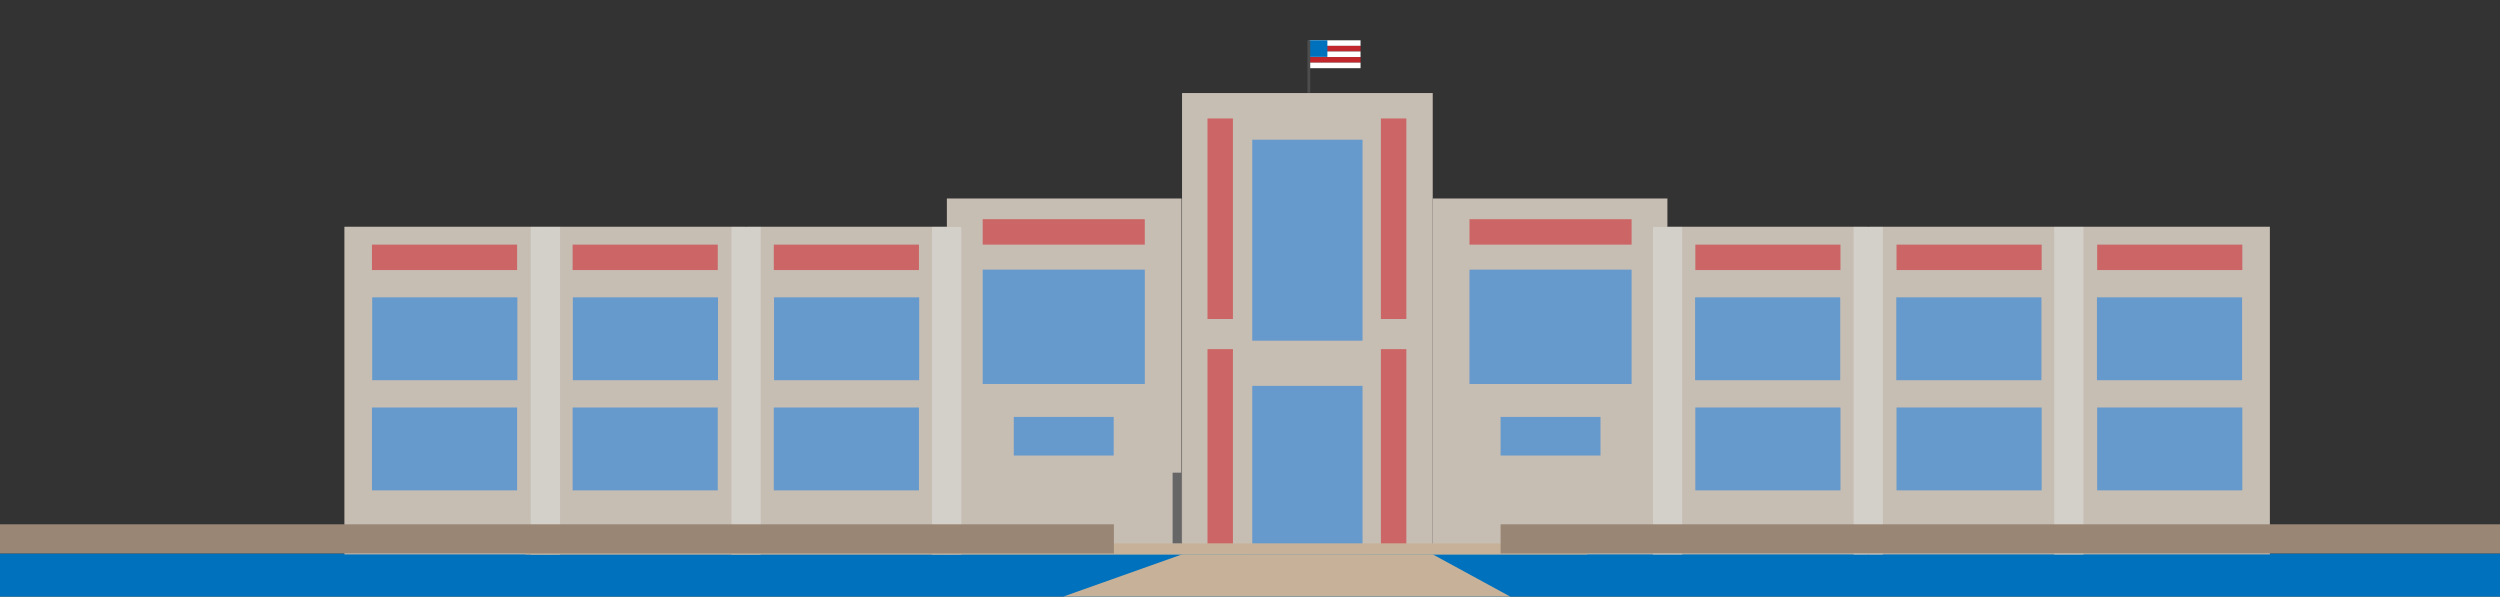
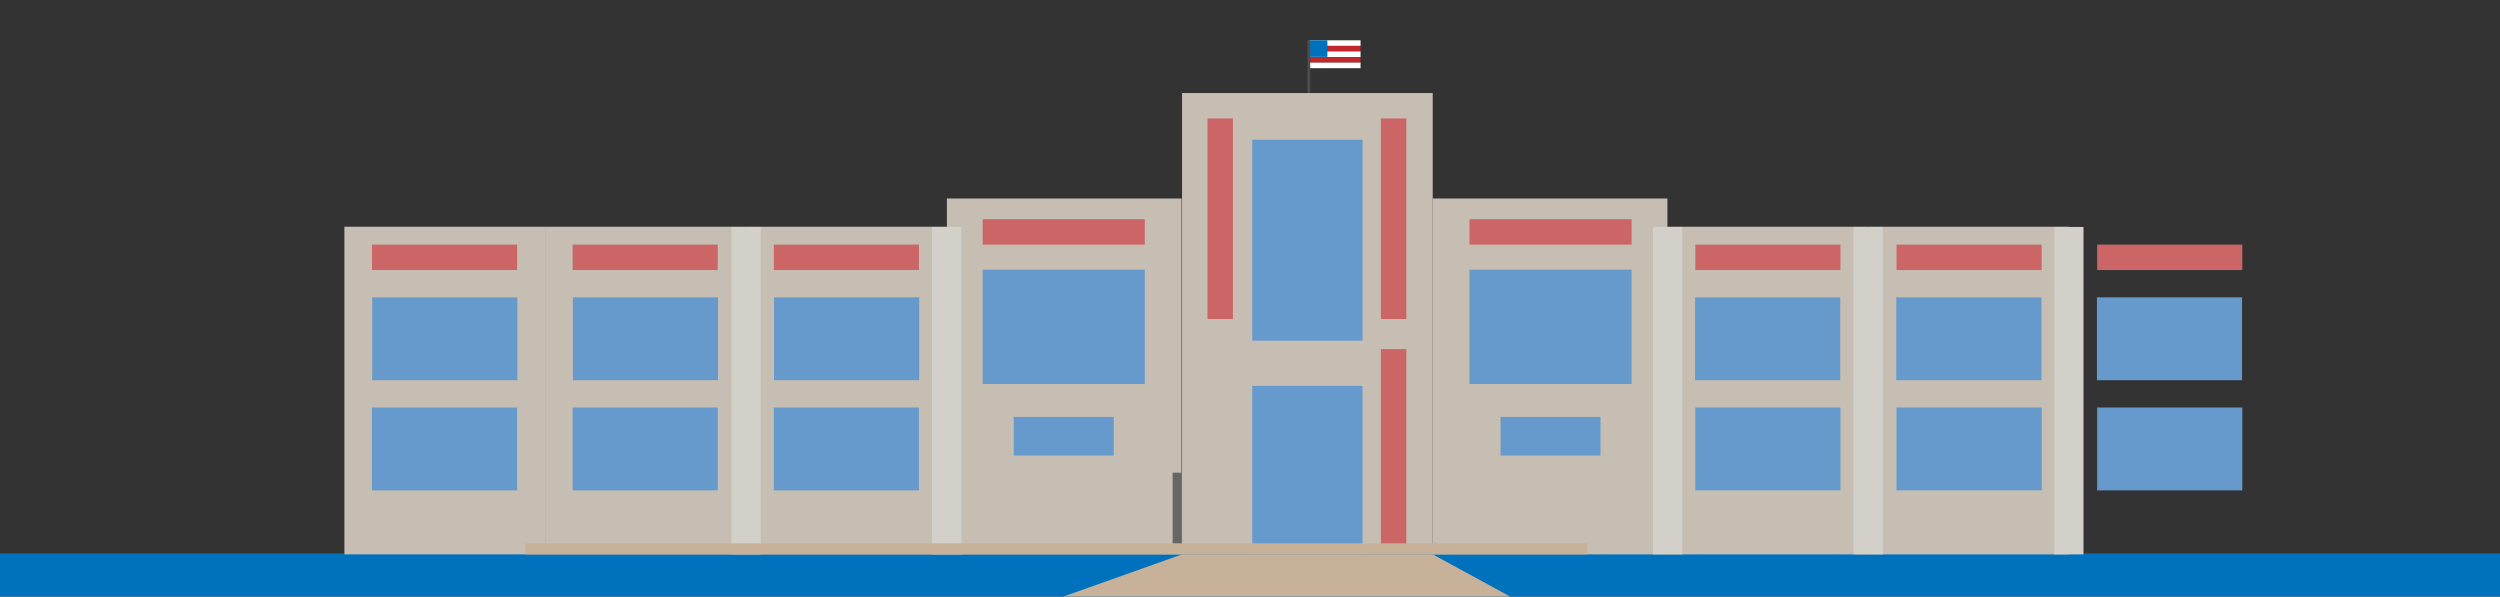
<svg xmlns="http://www.w3.org/2000/svg" width="2489" height="594" viewBox="0 0 2489 594" fill="none">
  <rect x="0" y="0" width="2489" height="594" fill="#333333" stroke="none" />
  <g clip-path="url(#clip0_318_957)">
    <path d="M2489 551H0V594H2489V551Z" fill="#0071BC" />
    <path d="M1426.43 92.632H1176.84V551.944H1426.43V92.632Z" fill="#C6BDB3" />
    <path d="M1660.07 197.617H1426.43V551.944H1660.07V197.617Z" fill="#C6BDB3" />
    <path d="M1356.53 139.108H1246.75V339.16H1356.53V139.108Z" fill="#6699CC" />
    <path d="M1624.41 268.463H1463.02V382.282H1624.41V268.463Z" fill="#6699CC" />
    <path d="M1593.45 415.091H1493.99V453.524H1593.45V415.091Z" fill="#6699CC" />
    <path d="M1356.53 384.157H1246.75V551.944H1356.53V384.157Z" fill="#6699CC" />
    <path d="M1624.41 218.238H1463.02V243.548H1624.41V218.238Z" fill="#CC6666" />
    <path d="M1400.16 317.605V117.943H1374.82V317.605H1400.16Z" fill="#CC6666" />
    <path d="M1227.51 317.604V117.942H1202.17V317.604H1227.51Z" fill="#CC6666" />
    <path d="M1400.16 551.476V347.597H1374.82V551.476H1400.16Z" fill="#CC6666" />
-     <path d="M1227.51 551.475V347.596H1202.17V551.475H1227.51Z" fill="#CC6666" />
-     <path d="M2259.89 225.737H2060.03V551.944H2259.89V225.737Z" fill="#C6BDB3" />
    <path d="M2232.21 296.043H2087.71V378.533H2232.21V296.043Z" fill="#6699CC" />
    <path d="M2232.45 243.548H2087.94V268.859H2232.45V243.548Z" fill="#CC6666" />
    <path d="M2232.45 405.712H2087.94V488.201H2232.45V405.712Z" fill="#6699CC" />
    <path d="M2060.13 225.737H1860.27V551.944H2060.13V225.737Z" fill="#C6BDB3" />
    <path d="M2032.45 296.043H1887.95V378.533H2032.45V296.043Z" fill="#6699CC" />
    <path d="M2032.69 243.548H1888.18V268.859H2032.69V243.548Z" fill="#CC6666" />
    <path d="M2032.69 405.712H1888.18V488.201H2032.69V405.712Z" fill="#6699CC" />
    <path d="M1859.82 225.737H1659.96V551.944H1859.82V225.737Z" fill="#C6BDB3" />
    <path d="M1832.14 296.043H1687.64V378.533H1832.14V296.043Z" fill="#6699CC" />
    <path d="M1832.38 243.548H1687.88V268.859H1832.38V243.548Z" fill="#CC6666" />
    <path d="M1832.38 405.712H1687.88V488.201H1832.38V405.712Z" fill="#6699CC" />
    <path d="M1426.43 551.944L1503.67 594H1058.49L1176.84 551.944H1426.43Z" fill="#C7B299" />
    <path d="M2074.35 225.945H2045.18V551.944H2074.35V225.945Z" fill="#D3CFC9" />
    <path d="M1874.59 225.945H1845.43V551.944H1874.59V225.945Z" fill="#D3CFC9" />
    <path d="M1674.83 225.945H1645.67V551.944H1674.83V225.945Z" fill="#D3CFC9" />
    <path d="M942.709 551.945L1176.35 551.945L1176.35 197.618L942.709 197.618L942.709 551.945Z" fill="#C6BDB3" />
    <path d="M978.366 382.281L1139.76 382.281L1139.76 268.461L978.366 268.461L978.366 382.281Z" fill="#6699CC" />
    <path d="M1009.33 453.518L1108.79 453.518L1108.79 415.085L1009.33 415.085L1009.33 453.518Z" fill="#6699CC" />
    <path d="M978.366 243.551L1139.76 243.551L1139.76 218.241L978.366 218.241L978.366 243.551Z" fill="#CC6666" />
    <path d="M342.891 551.947L542.754 551.947L542.754 225.739L342.891 225.739L342.891 551.947Z" fill="#C6BDB3" />
    <path d="M370.571 378.529L515.074 378.529L515.074 296.04L370.571 296.04L370.571 378.529Z" fill="#6699CC" />
    <path d="M370.334 268.859L514.836 268.859L514.836 243.549L370.334 243.549L370.334 268.859Z" fill="#CC6666" />
    <path d="M370.334 488.205L514.836 488.205L514.836 405.716L370.334 405.716L370.334 488.205Z" fill="#6699CC" />
    <path d="M542.65 551.947L742.513 551.947L742.513 225.739L542.65 225.739L542.65 551.947Z" fill="#C6BDB3" />
    <path d="M570.33 378.529L714.833 378.529L714.833 296.04L570.33 296.04L570.33 378.529Z" fill="#6699CC" />
    <path d="M570.092 268.859L714.595 268.859L714.595 243.549L570.092 243.549L570.092 268.859Z" fill="#CC6666" />
    <path d="M570.092 488.205L714.595 488.205L714.595 405.716L570.092 405.716L570.092 488.205Z" fill="#6699CC" />
    <path d="M742.959 551.947L942.822 551.947L942.822 225.739L742.959 225.739L742.959 551.947Z" fill="#C6BDB3" />
    <path d="M770.639 378.529L915.142 378.529L915.142 296.04L770.639 296.04L770.639 378.529Z" fill="#6699CC" />
    <path d="M770.401 268.859L914.904 268.859L914.904 243.549L770.401 243.549L770.401 268.859Z" fill="#CC6666" />
    <path d="M770.401 488.205L914.904 488.205L914.904 405.716L770.401 405.716L770.401 488.205Z" fill="#6699CC" />
-     <path d="M528.431 551.944L557.597 551.944L557.597 225.945L528.431 225.945L528.431 551.944Z" fill="#D3CFC9" />
    <path d="M728.19 551.944L757.355 551.944L757.355 225.945L728.19 225.945L728.19 551.944Z" fill="#D3CFC9" />
    <path d="M927.947 551.944L957.113 551.944L957.113 225.945L927.947 225.945L927.947 551.944Z" fill="#D3CFC9" />
    <path d="M1354.56 40.131H1303.11V45.684H1354.56V40.131Z" fill="white" />
    <path d="M1354.56 45.684H1303.11V51.236H1354.56V45.684Z" fill="#C1272D" />
    <path d="M1354.56 51.236H1303.11V56.789H1354.56V51.236Z" fill="white" />
    <path d="M1354.56 56.789H1303.11V62.341H1354.56V56.789Z" fill="#C1272D" />
    <path d="M1354.56 62.341H1303.11V67.894H1354.56V62.341Z" fill="white" />
    <path d="M1321.54 40.131H1303.38V56.624H1321.54V40.131Z" fill="#0071BC" />
    <path d="M1304.48 40.131H1301.73V92.357H1304.48V40.131Z" fill="#4D4D4D" />
    <path d="M1580.18 540.95H523.059V551.944H1580.18V540.95Z" fill="#C7B299" />
-     <path d="M1109 522H0V551H1109V522Z" fill="#998675" />
-     <path d="M2489 522H1494V551H2489V522Z" fill="#998675" />
    <path d="M1176.26 470.582H1167.46V540.95H1176.26V470.582Z" fill="#666666" />
  </g>
  <defs>
    <clipPath id="clip0_318_957">
      <rect width="2489" height="594" fill="white" />
    </clipPath>
  </defs>
</svg>